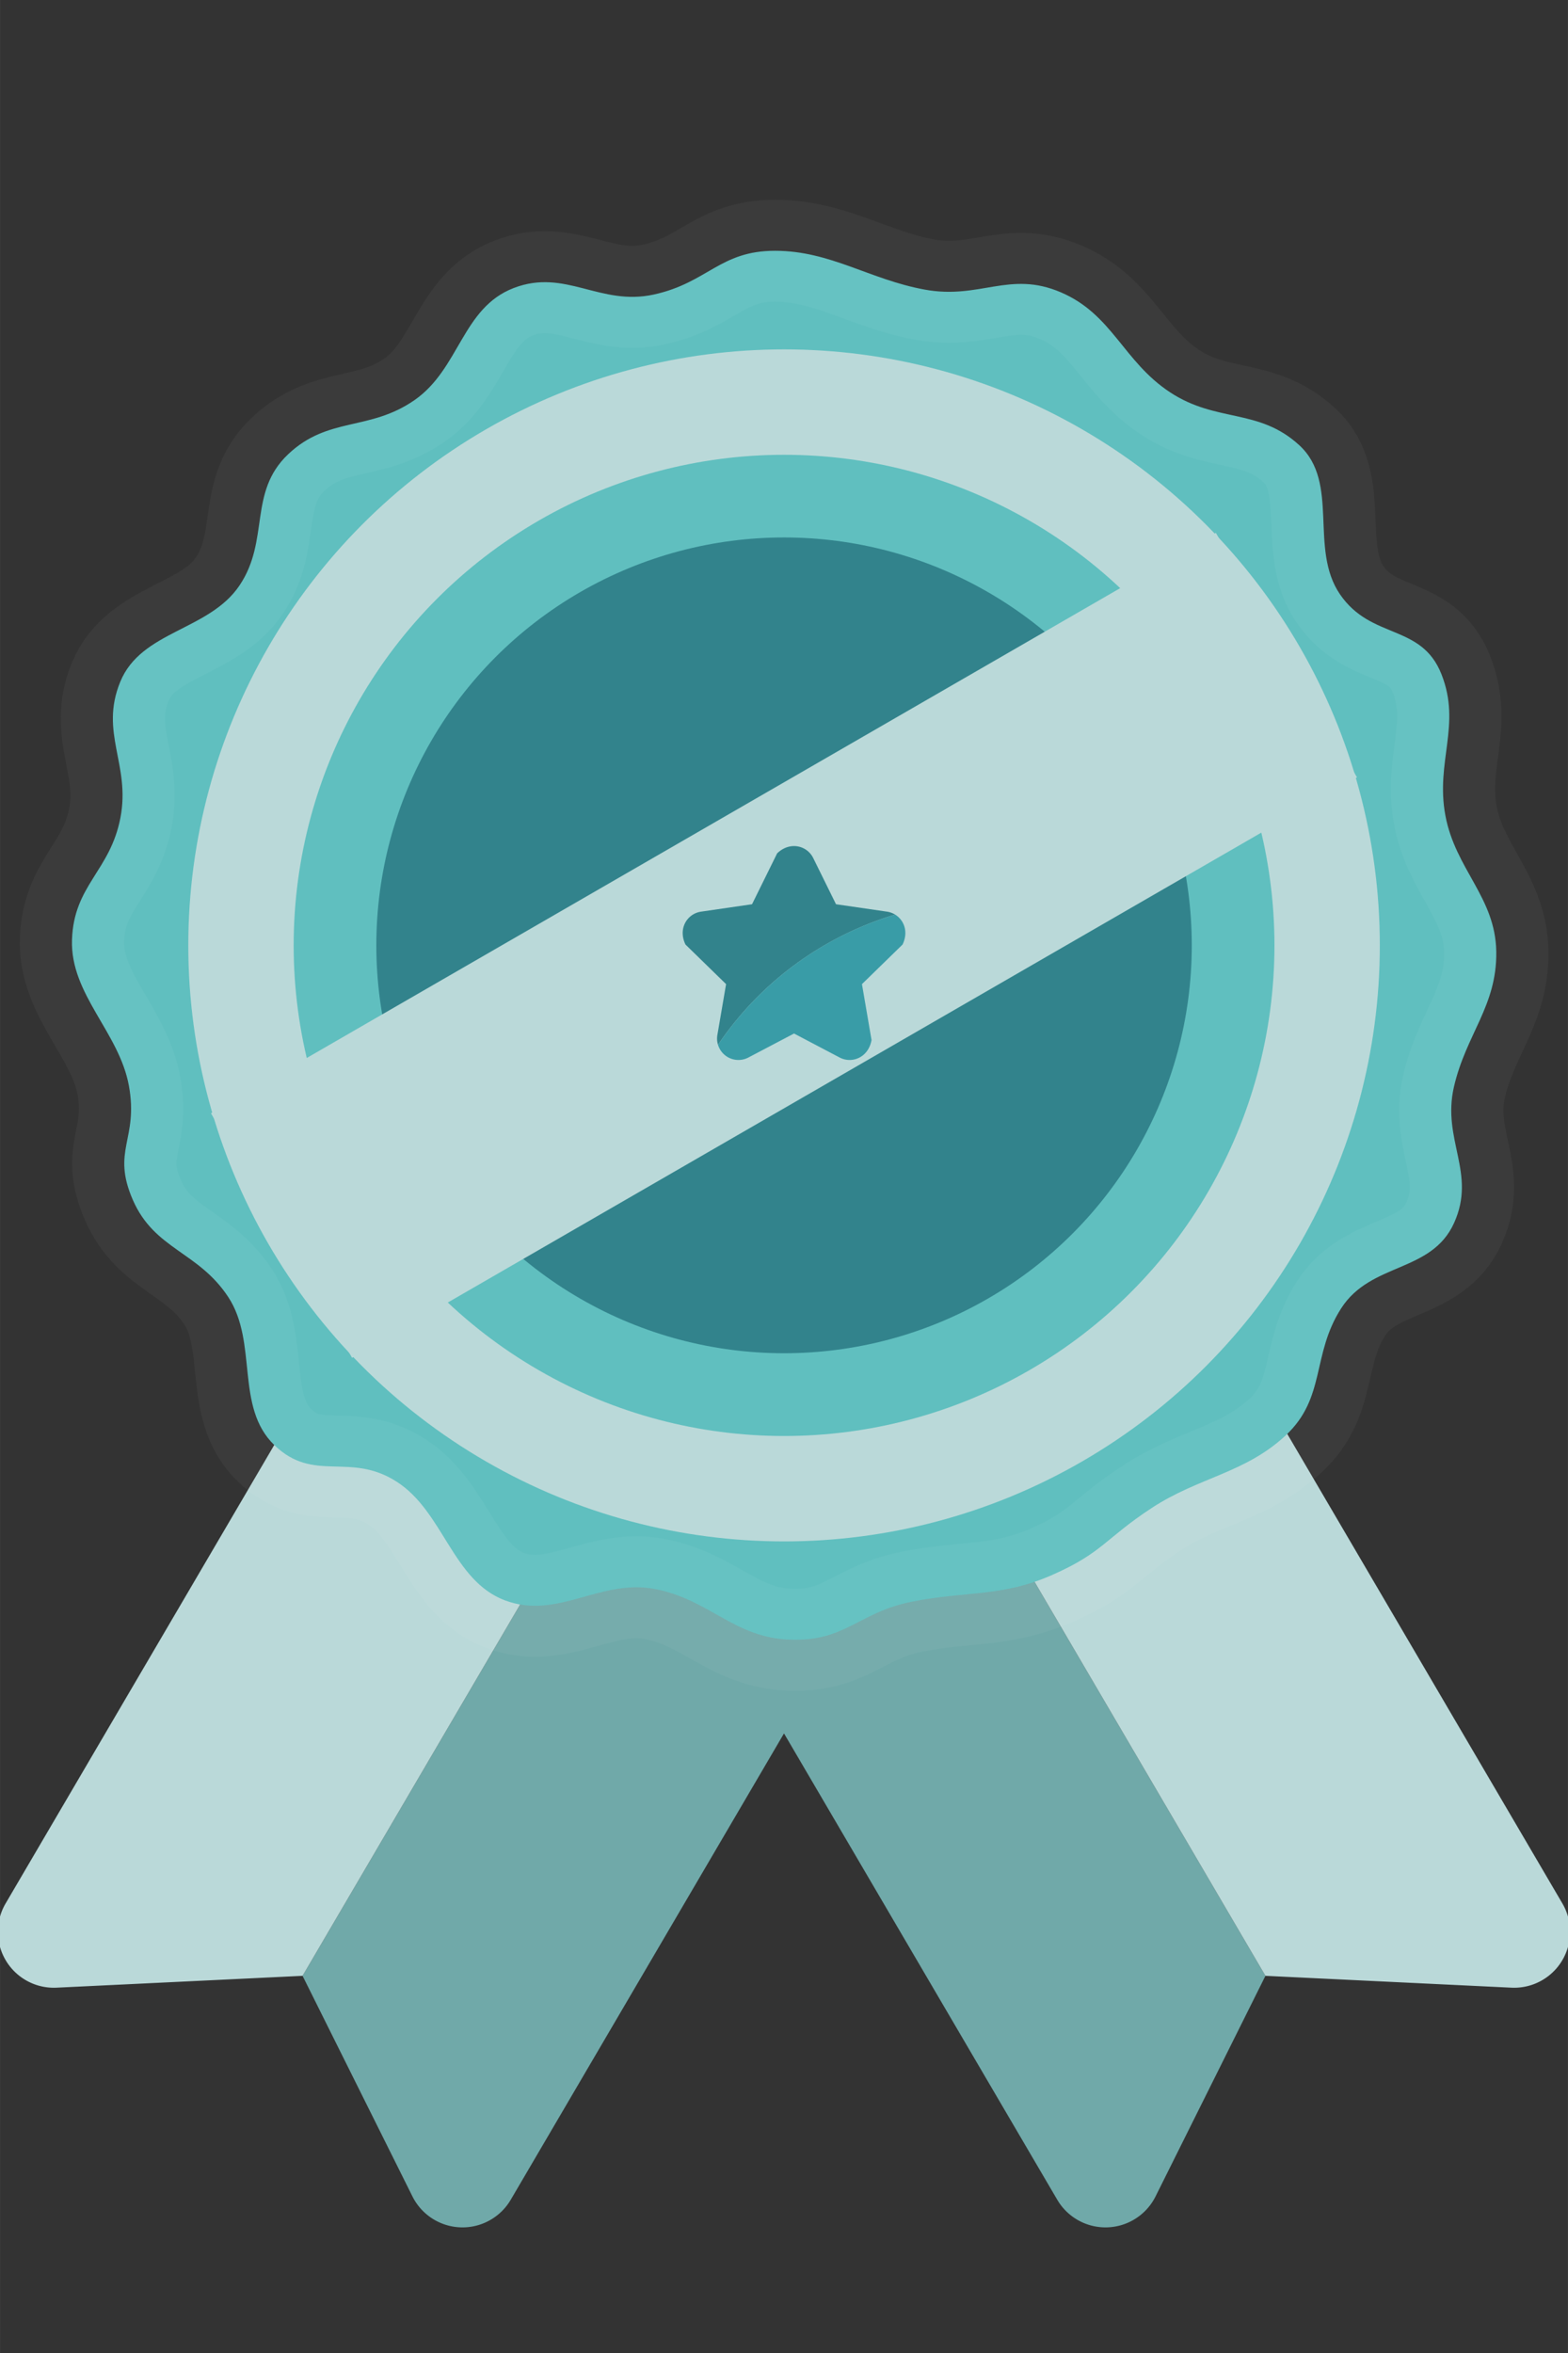
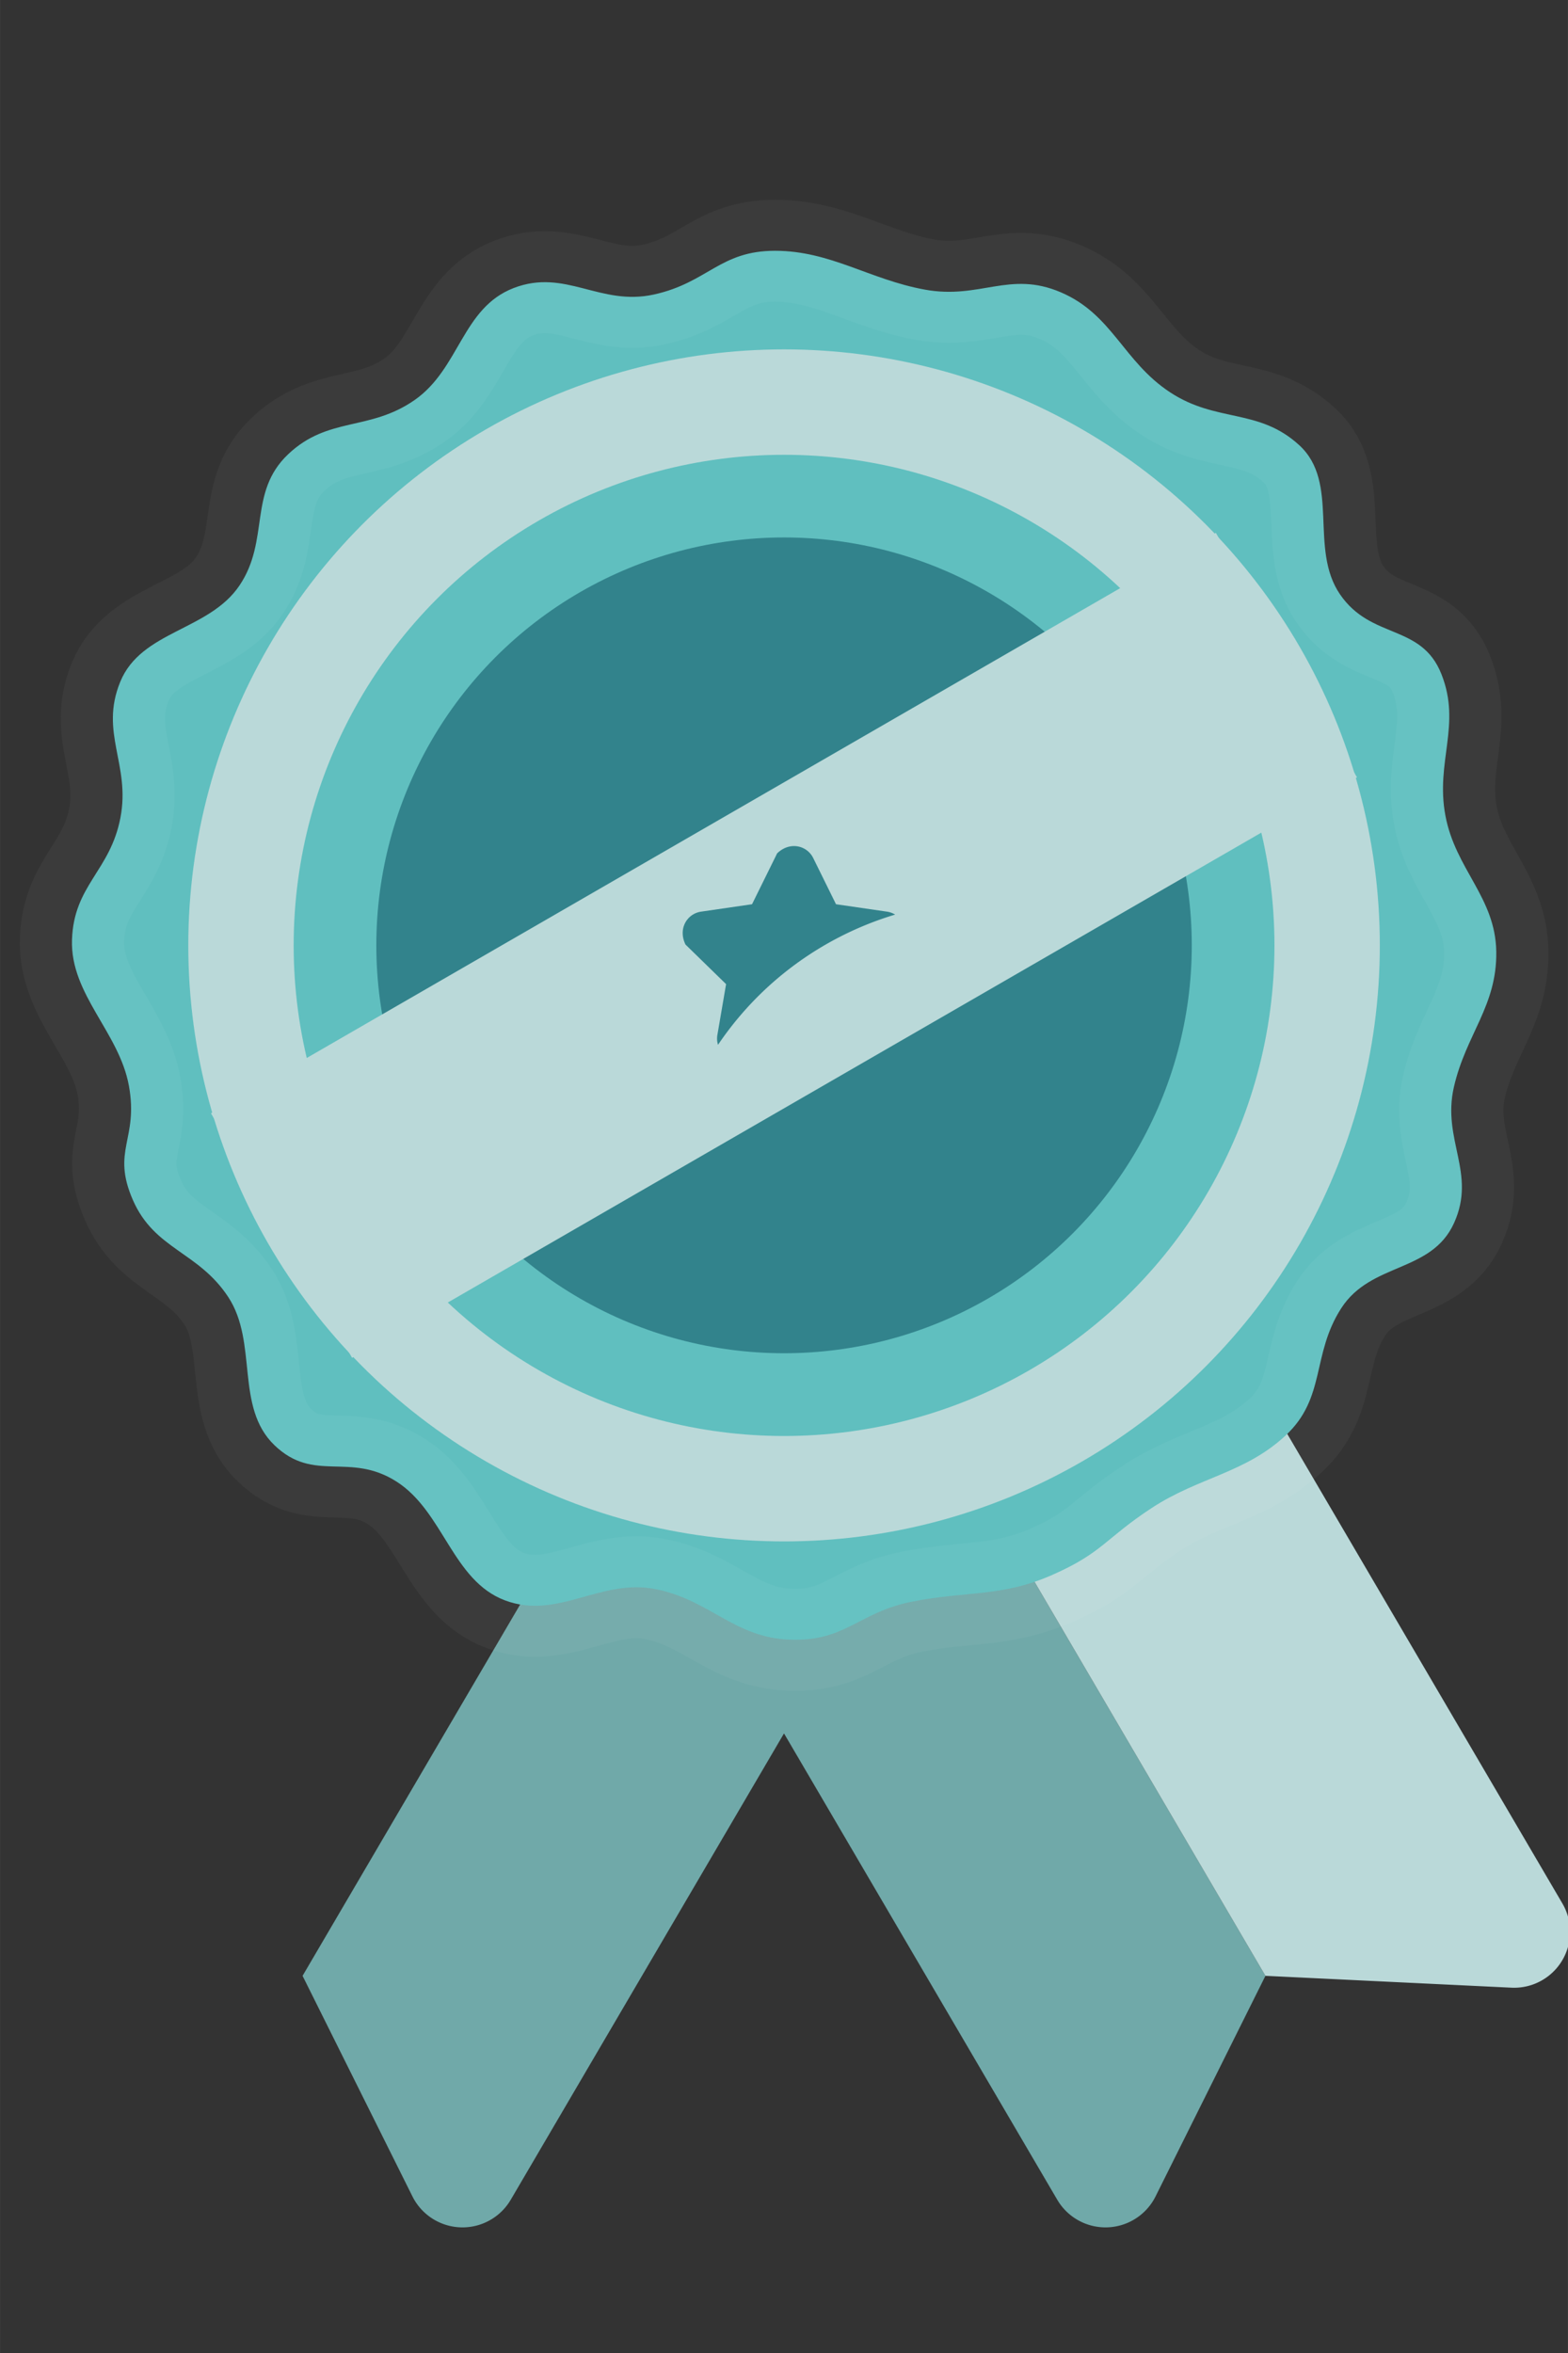
<svg xmlns="http://www.w3.org/2000/svg" xmlns:ns1="http://sodipodi.sourceforge.net/DTD/sodipodi-0.dtd" xmlns:ns2="http://www.inkscape.org/namespaces/inkscape" width="50" height="75" viewBox="0 0 13.229 19.844" version="1.1" id="svg5" ns1:docname="4.svg" ns2:version="1.2 (dc2aeda, 2022-05-15)">
  <rect x="0" y="0" width="13.229" height="19.844" fill="#333333" stroke="none" />
  <ns1:namedview id="namedview7" pagecolor="#ffffff" bordercolor="#666666" borderopacity="1.0" ns2:pageshadow="2" ns2:pageopacity="0.0" ns2:pagecheckerboard="0" ns2:document-units="mm" showgrid="false" units="px" ns2:zoom="6.426336" ns2:cx="26.220229" ns2:cy="23.108035" ns2:window-width="1312" ns2:window-height="969" ns2:window-x="261" ns2:window-y="10" ns2:window-maximized="0" ns2:current-layer="layer1" ns2:showpageshadow="0" ns2:deskcolor="#d1d1d1" />
  <defs id="defs2" />
  <g ns2:label="Layer 1" ns2:groupmode="layer" id="layer1">
    <g id="g950" transform="matrix(0.029,0.017,-0.017,0.029,3.019,-0.75)">
      <path class="cls-1" d="M 315.439,177.892 H 250 v 276.012 l 51.769,33.79 a 14.041,14.041 0 0 0 21.715,-11.758 V 185.937 a 8.045,8.045 0 0 0 -8.045,-8.046 z" id="path834" style="fill:#70a9a9;fill-opacity:1" />
-       <path class="cls-2" d="m 250,177.892 h -65.439 a 8.045,8.045 0 0 0 -8.045,8.046 v 289.998 a 14.041,14.041 0 0 0 21.715,11.758 L 250,453.904 v 0 z" id="path836" style="fill:#bad9d9;fill-opacity:1" />
    </g>
    <g id="g950-3" transform="matrix(-0.029,0.017,0.017,0.029,10.21,-0.75)">
      <path class="cls-1" d="M 315.439,177.892 H 250 v 276.012 l 51.769,33.79 a 14.041,14.041 0 0 0 21.715,-11.758 V 185.937 a 8.045,8.045 0 0 0 -8.045,-8.046 z" id="path834-7" style="fill:#70a9a9;fill-opacity:1" />
      <path class="cls-2" d="m 250,177.892 h -65.439 a 8.045,8.045 0 0 0 -8.045,8.046 v 289.998 a 14.041,14.041 0 0 0 21.715,11.758 L 250,453.904 v 0 z" id="path836-5" style="fill:#bad9d9;fill-opacity:1" />
    </g>
    <path ns1:type="star" style="fill:#60bfbf;fill-opacity:1;stroke:#ffffff;stroke-width:10;stroke-linecap:round;stroke-linejoin:round;stroke-opacity:0.04" id="path846" ns2:flatsided="false" ns1:sides="16" ns1:cx="-2.0419843" ns1:cy="-1.7016537" ns1:r1="68.104424" ns1:r2="64.742393" ns1:arg1="0.78893172" ns1:arg2="0.98528126" ns2:rounded="0.39872811" ns2:randomized="-0.022032453" transform="matrix(0.088,0,0,0.086,6.799,8.117)" ns2:transform-center-x="0.78920484" ns2:transform-center-y="-0.74556138" d="m 46.006,46.374 c -3.882,3.708 -8.325,4.096 -12.821,7.103 -4.496,3.008 -4.694,4.387 -9.558,6.58 -4.863,2.193 -8.237,1.565 -13.442,2.624 -5.205,1.059 -6.327,3.918 -11.703,3.727 -5.376,-0.191 -7.652,-3.898 -12.913,-4.96 -5.261,-1.062 -9.353,3.045 -14.407,1.111 -5.054,-1.935 -5.895,-8.703 -10.405,-11.65 -4.511,-2.947 -7.903,0.176 -11.709,-3.572 -3.805,-3.747 -1.554,-10.051 -4.427,-14.527 -2.873,-4.477 -7.066,-4.64 -9.146,-9.519 -2.081,-4.879 0.555,-5.92 -0.377,-11.186 -0.932,-5.266 -5.634,-8.964 -5.459,-14.334 0.175,-5.37 3.66,-6.72 4.643,-11.963 0.983,-5.243 -2.025,-8.322 -0.014,-13.336 2.011,-5.014 8.5,-4.996 11.428,-9.439 2.928,-4.442 0.811,-9.125 4.66,-12.864 3.849,-3.739 7.798,-2.236 12.129,-5.322 4.332,-3.086 4.55,-9.038 9.505,-10.987 4.955,-1.949 8.266,1.807 13.446,0.636 5.179,-1.17 6.303,-4.291 11.615,-4.287 5.313,0.004 9.044,2.818 14.351,3.808 5.307,0.99 8.115,-1.9 13.056,0.27 4.941,2.169 5.969,6.774 10.455,9.796 4.486,3.022 8.49,1.523 12.398,5.197 3.907,3.673 0.904,10.141 3.9,14.62 2.996,4.479 7.795,2.842 9.726,7.832 1.931,4.99 -0.588,8.566 0.377,13.855 0.965,5.288 4.801,8.018 4.879,13.352 0.078,5.334 -2.9,8.086 -4.063,13.277 -1.163,5.191 2.189,8.425 0.014,13.336 -2.175,4.911 -7.96,3.819 -10.818,8.36 -2.859,4.541 -1.436,8.754 -5.319,12.463 z" />
    <circle style="fill:#32838c;fill-opacity:1;stroke:none;stroke-width:0.808;stroke-linecap:round;stroke-linejoin:round;stroke-miterlimit:4;stroke-dasharray:none;stroke-opacity:1" id="ellipse9350" cx="-3.597" cy="9.715" transform="rotate(-60)" r="3.44" />
    <circle style="fill:none;fill-opacity:1;stroke:#bad9d9;stroke-width:0.889;stroke-linecap:round;stroke-linejoin:round;stroke-miterlimit:4;stroke-dasharray:none;stroke-opacity:1" id="path1074" cx="6.615" cy="7.973" r="4.582" />
    <g id="g3039">
      <rect style="fill:#bad9d9;fill-opacity:1;stroke:none;stroke-width:1.346;stroke-linecap:round;stroke-linejoin:round;stroke-miterlimit:4;stroke-dasharray:none;stroke-opacity:1" id="rect1456-3" width="9.79" height="2.381" x="-3.153" y="9.021" transform="rotate(-30)" />
      <g id="g914-10" transform="matrix(0.024,0,0,0.024,0.696,3.459)" style="fill:#32838c;fill-opacity:1">
        <path class="cls-8" d="m 243.961,199.997 a 115.429,115.429 0 0 1 41.706,-22.739 7.504,7.504 0 0 0 -2.847,-1.031 l -17.933,-2.606 -8.02,-16.251 c -2.143,-4.342 -8.144,-5.987 -12.678,-1.626 l -8.822,17.877 -17.933,2.606 c -4.795,0.696 -8.217,5.901 -5.457,11.562 l 14.268,13.908 -3.063,17.861 a 7.501,7.501 0 0 0 0.223,3.466 114.7,114.7 0 0 1 20.555,-23.027 z" id="path848-2" style="fill:#32838c;fill-opacity:1" />
-         <path class="cls-9" d="m 285.667,177.258 a 114.916,114.916 0 0 0 -62.262,45.766 7.51,7.51 0 0 0 10.682,4.457 l 16.04,-8.433 16.04,8.433 a 7.504,7.504 0 0 0 3.497,0.863 c 3.468,0 6.899,-2.397 7.713,-7.01 l -3.368,-19.639 14.268,-13.908 c 2.167,-4.447 0.519,-8.611 -2.611,-10.531 z" id="path850-37" style="fill:#399ca7;fill-opacity:1" />
      </g>
    </g>
  </g>
</svg>